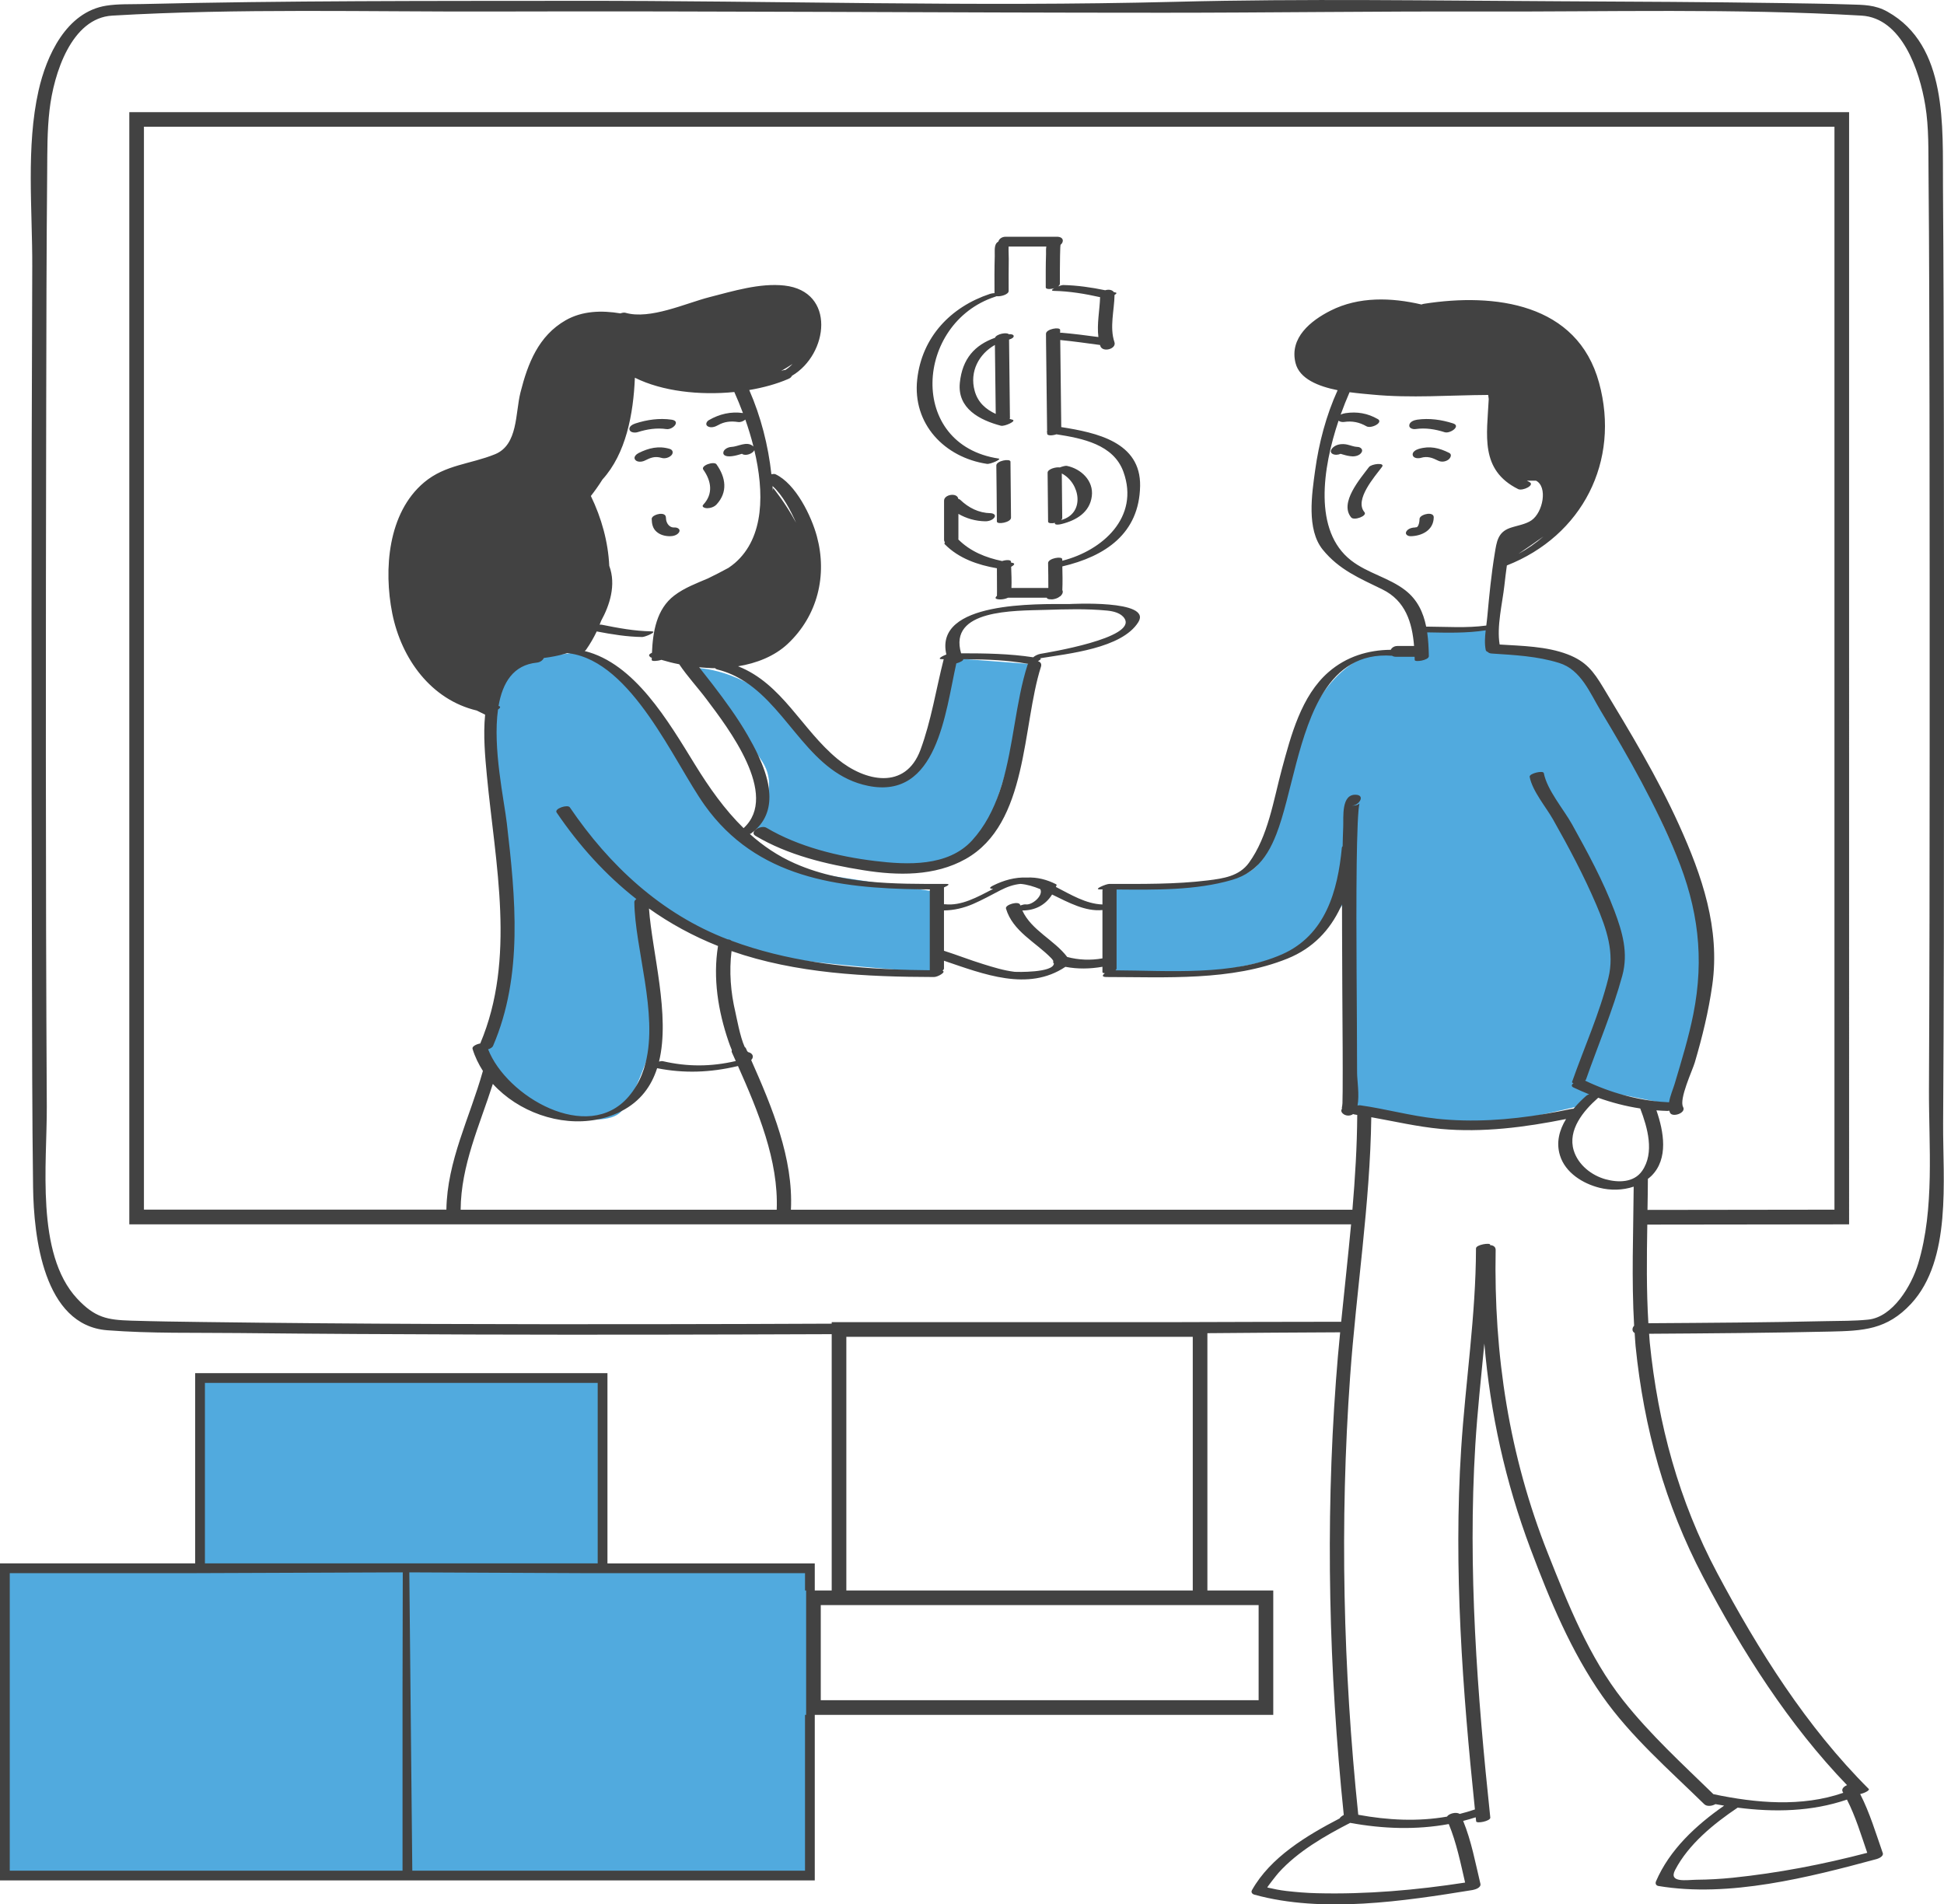
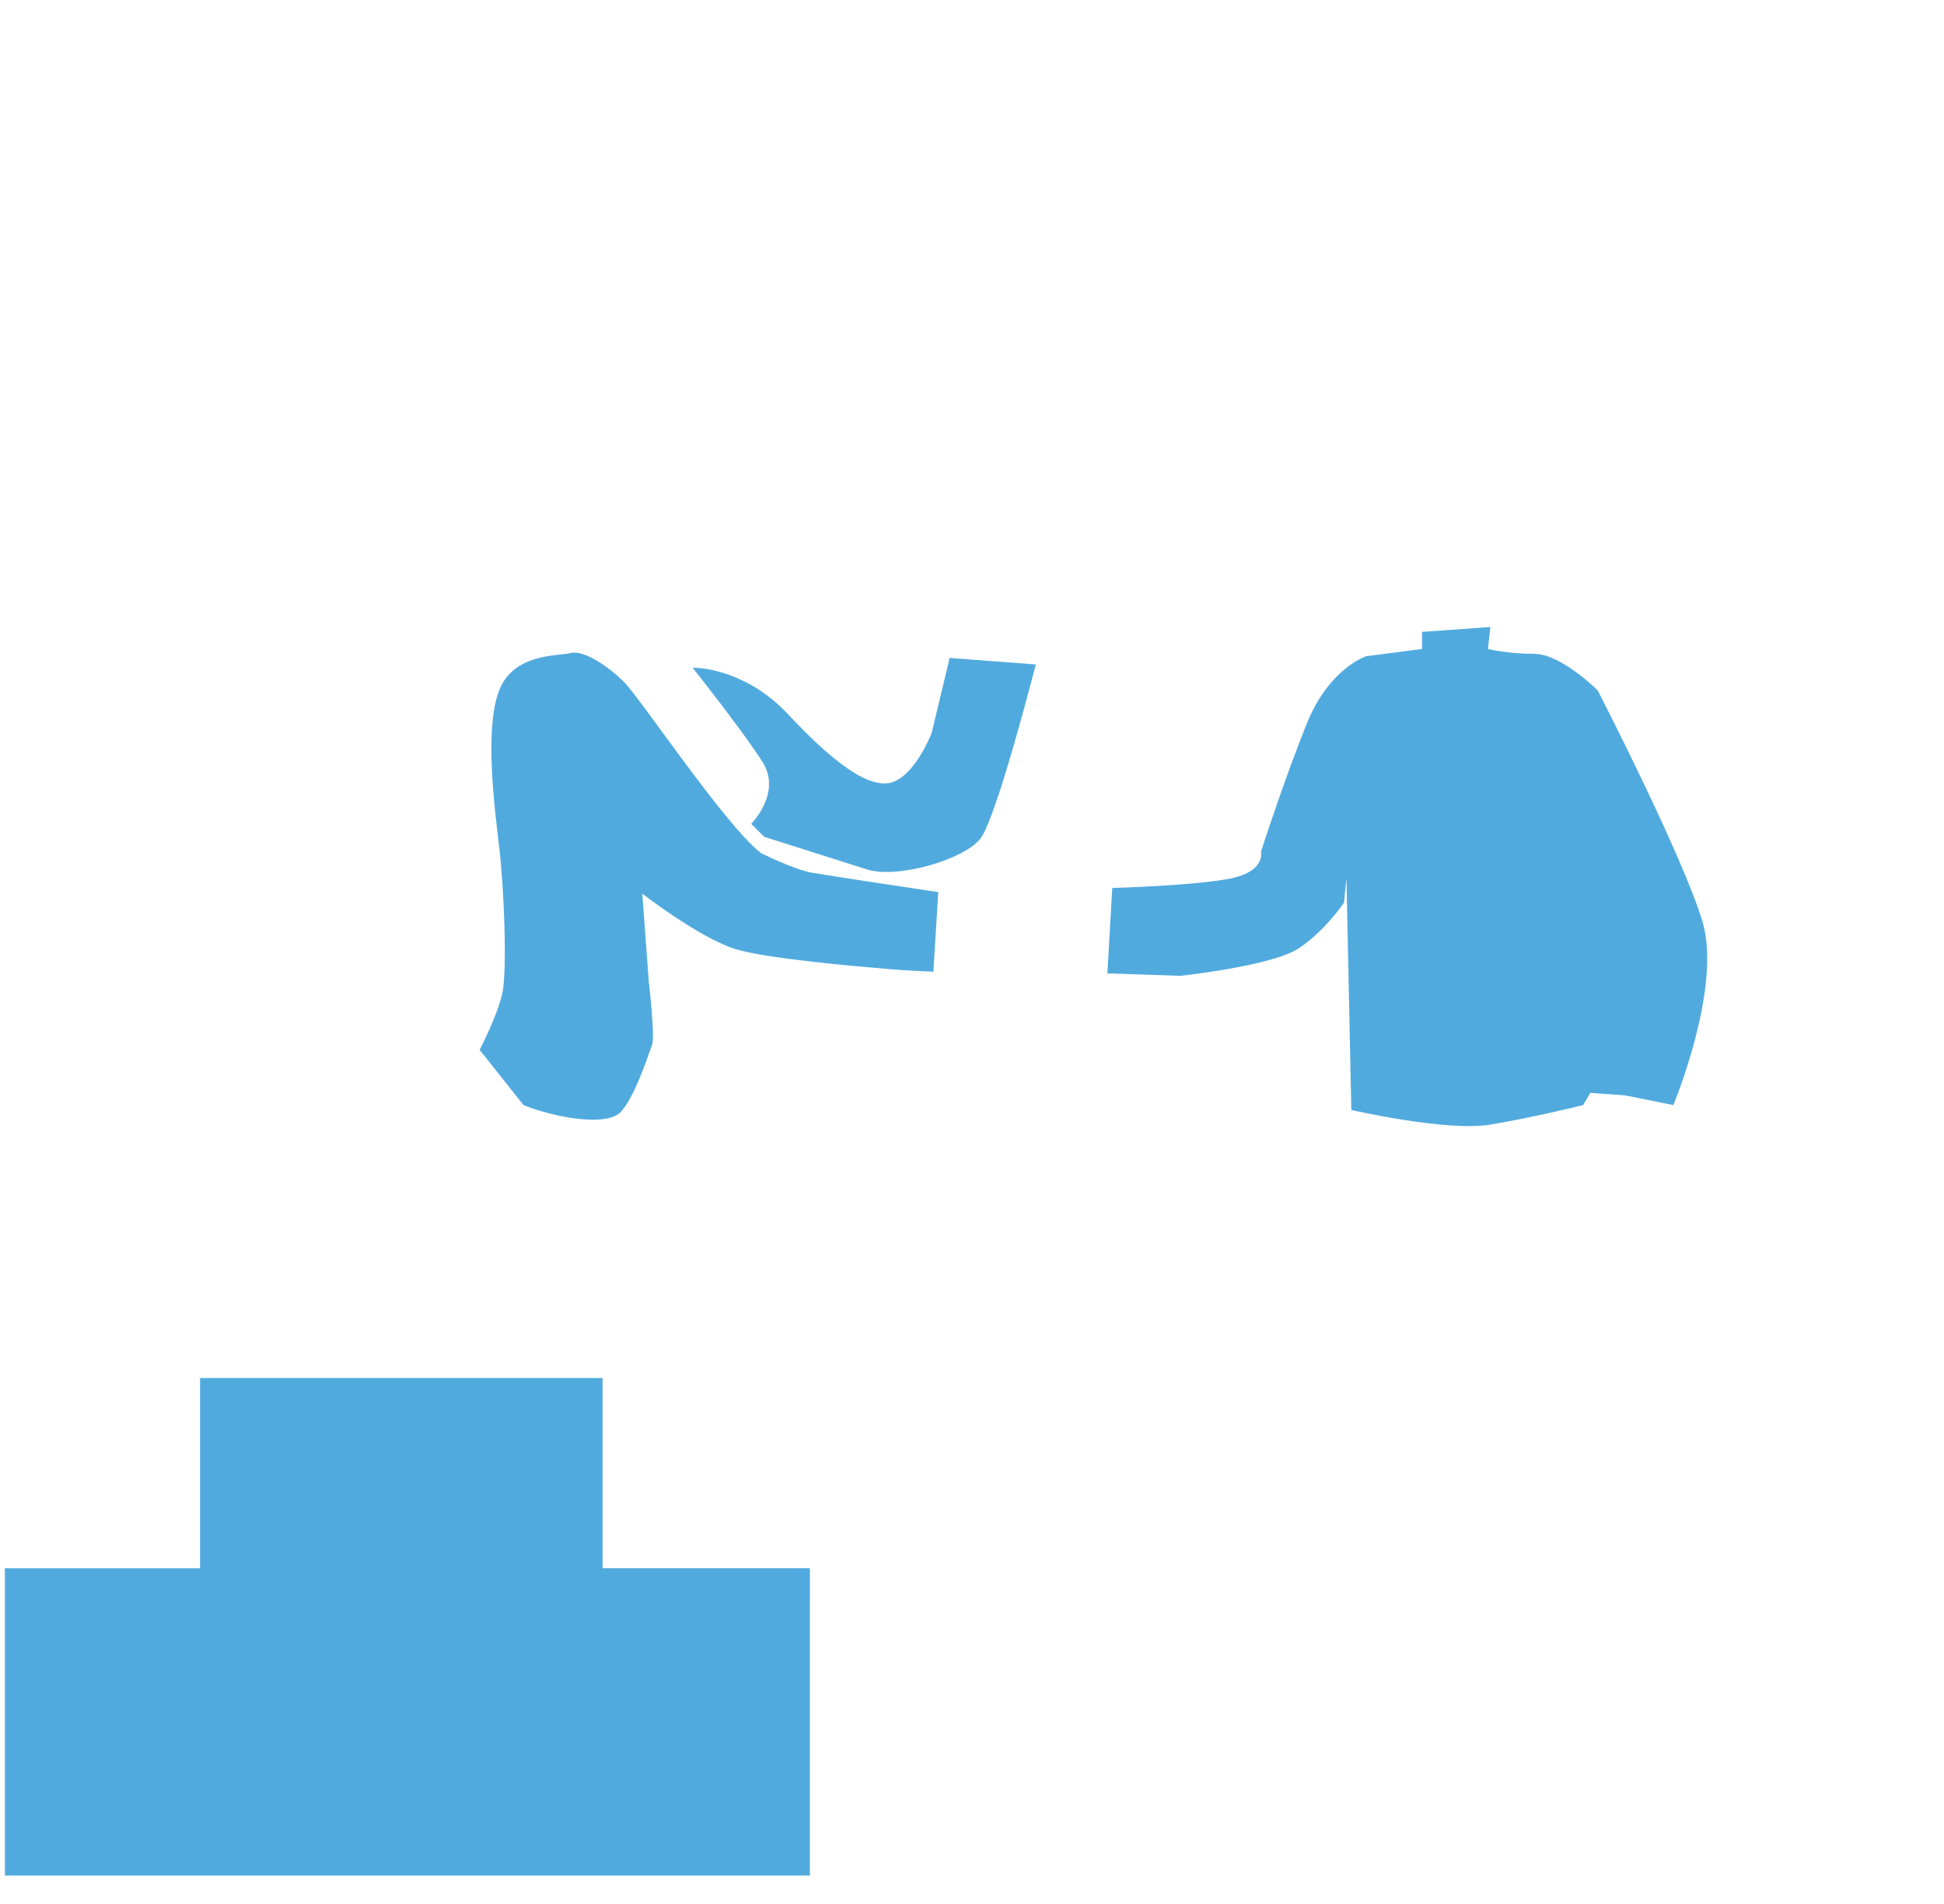
<svg xmlns="http://www.w3.org/2000/svg" id="Layer_2" viewBox="0 0 398.43 390.38">
  <defs>
    <style>.cls-1{fill:#424242;}.cls-2{fill:#51aade;}</style>
  </defs>
  <g id="Layer_1-2">
    <path id="color_2" class="cls-2" d="M165.99,329.03v-7.55h-42.49v-39H41v39H1v62.99h164.99v-55.44ZM190.57,182.61c-.57-.08-1.27-.19-2.06-.31-2.82-.42-6.82-1.03-10.69-1.61-.01,0-.02,0-.04-.01-2.26-.35-4.47-.69-6.37-.98-.02,0-.04,0-.06-.01-2.35-.37-4.21-.67-5.06-.82-3.66-.67-10.33-4-10.33-4-7.33-5.67-24.66-31.67-28-35-3.33-3.34-8.33-6.67-11-6-.08.02-.17.04-.27.06h0c-.31.06-.69.11-1.12.15-3.59.42-10.68.82-13.27,7.45-3,7.67-1,23.67,0,32,1,8.34,1.67,25.34.67,30-1,4.67-4.67,11.67-4.67,11.67l9,11.33c3.84,1.59,10.29,3.17,14.97,2.98,2.23-.08,4.07-.57,5.03-1.64.03-.03.06-.06.08-.1,1.09-1.24,2.12-3.15,3.03-5.17,0,0,.01,0,.01-.01.73-1.63,1.38-3.32,1.92-4.77.62-1.69,1.08-3.06,1.3-3.62.66-1.67-.67-13-.67-13l-1.33-18s11.66,9,19,11.33c3.14,1,9.85,1.94,16.52,2.69,6.24.69,12.43,1.22,15.61,1.48h.06c1.35.11,2.14.17,2.14.17l6.33.33,1-16.33s-.64-.1-1.72-.26ZM210.53,136.07l-12.1-.91-3.8-.29-3.67,15.33s-3,8-7.67,10c-4.66,2-12.33-3.67-21.66-13.67-3-3.22-6.11-5.36-8.95-6.8,0,0-.02,0-.03,0-3.95-1.99-7.37-2.6-9.22-2.77-.93-.1-1.47-.08-1.47-.08,0,0,9.01,11.34,13.45,17.99.32.47.62.92.88,1.34,1.17,1.86,1.46,3.72,1.28,5.41-.45,4.1-3.61,7.26-3.61,7.26l1.06,1.06.04.04,1.57,1.56s14.66,4.67,21,6.67c6.33,2,20-2,23.33-6.33.99-1.29,2.39-4.96,3.87-9.48.03-.09.06-.18.09-.27.12-.37.24-.75.37-1.13.02-.08.04-.15.07-.23,3.36-10.58,6.93-24.56,6.93-24.56l-1.76-.13ZM348.96,189.03c-4-13.5-21.5-47.5-21.5-47.5,0,0-7.5-7.5-13-7.5s-9.5-1-9.5-1l.5-4.5-14,1v3.5l-11.5,1.5s-1.24.41-3.01,1.64t-.01.01c-1.59,1.1-3.6,2.85-5.53,5.54-1.22,1.7-2.42,3.78-3.45,6.31-4.5,11-9.5,26.5-9.5,26.5,0,0,.42,1.69-1.21,3.28-.07.06-.13.12-.2.18-.18.17-.39.34-.63.49-.05.04-.1.08-.15.1-.88.57-2.11,1.08-3.81,1.45-7,1.5-24.5,2-24.5,2l-1,17.5,15,.5s18.5-2,24-5.5c4.1-2.61,7.37-6.62,8.77-8.48.12-.17.23-.31.32-.44.27-.37.41-.58.41-.58l.5-5,1,47.5s19.5,4.5,28.5,3c3.82-.64,7.83-1.45,11.17-2.18,2.59-.57,4.78-1.08,6.18-1.42,1.05-.25,1.65-.4,1.65-.4l1.5-2.5,7,.5h.01l5.7,1.14s.04.01.06.01l4.23.85s10-24,6-37.5Z" />
-     <path id="color_1" class="cls-1" d="M218.66,95.5c-.28-.06-.9.11-1.46.32-.8-.13-2.49.34-2.49,1.08.04,3.35.08,6.69.1,10.03.01.35.72.4,1.44.25-.22.29.26.5,1.32.24,3.01-.75,5.78-2.38,6.2-5.7.41-3.19-2.22-5.63-5.11-6.22ZM217.5,106.6c.13-.14.21-.28.21-.45-.02-3.03-.05-6.06-.09-9.09,3.77,1.96,4.84,8.18-.12,9.54ZM207.1,94.64c-.01-.7-2.91-.2-2.9.78.05,3.82.09,7.65.11,11.48.01.7,2.91.2,2.9-.78-.03-3.83-.07-7.65-.11-11.48ZM207.49,86.03c-.18-.04-.37-.1-.55-.15.03-.07.05-.15.05-.22-.06-5.35-.13-10.7-.18-16.05,1.36-.38,1.2-1.21-.07-1.1-.36-.45-2.53-.06-2.81.73-4.14,1.48-6.71,4.28-7.21,9.25-.52,5.25,4.07,7.63,8.42,8.78.74.19,3.33-.98,2.35-1.24ZM199.77,80.15c-1.12-4.01.91-7.62,4.14-9.44.05,4.71.11,9.43.17,14.14-2-.93-3.65-2.32-4.31-4.7ZM233.67,99.65c.16-9.04-8.94-10.95-16.16-12.09-.08-5.95-.15-11.91-.21-17.86,2.73.27,5.44.65,8.16,1.02.02.07.03.14.05.2.48,1.41,3.37.61,2.9-.78-1.03-3.04-.03-6.54.02-9.68.37-.21.54-.42.22-.5-.12-.02-.25-.05-.37-.08-.32-.49-1.1-.59-1.76-.38-2.83-.59-5.78-1.01-8.62-1.07-.2,0-.62.12-1.05.29.23-.16.38-.36.38-.58-.01-1.87,0-3.75.03-5.63.01-.6.02-1.21.05-1.81,0-.08.03-.3.05-.51.73-.58.7-1.66-.75-1.66h-10.5c-.81,0-1.37.49-1.49.99-.19.11-.35.24-.44.39-.43.67-.28,1.8-.3,2.56-.08,2.54-.06,5.08-.05,7.62-.31.01-.64.06-.92.15-8.08,2.68-13.96,8.87-14.92,17.51-1.02,9.17,5.62,16.03,14.29,17.34.67.11,3.14-.98,2.39-1.09-18.76-2.84-17.12-27.74-.77-33.15.14-.04.26-.09.36-.13.8.12,2.47-.34,2.47-1.08-.01-2.19-.01-4.38.02-6.57.01-.5-.07-1.72-.03-2.53h7.73c-.1.52-.05,1.14-.06,1.57-.08,2.27-.06,4.54-.06,6.81,0,.39.93.41,1.74.16-.49.28-.71.54-.05.55,3.13.06,6.39.6,9.45,1.29-.08,2.66-.69,5.5-.35,8.17-2.51-.34-5.02-.66-7.55-.88-.07,0-.18,0-.29.02v-.59c-.01-.7-2.91-.2-2.9.78,0,.5.01,1,.01,1.5.06,6.15.14,12.31.22,18.47-.06.09-.07.18,0,.25,0,.09.01.18.01.27,0,.43,1.06.41,1.9.12,5.36.83,11.71,2.09,13.73,7.69,3.37,9.32-4.31,16.15-12.53,18.23,0-.11-.01-.21-.01-.31,0-.69-2.9-.2-2.9.78.02,1.7.07,3.4.05,5.11h-7.56c.06-1.44-.01-2.91-.06-4.34.61-.33.95-.72.15-.83-.06,0-.12-.02-.17-.03,0-.06-.01-.13-.01-.19,0-.41-1-.4-1.82-.13-3.34-.69-6.53-1.97-8.98-4.43.01-.05.02-.1.02-.15v-5.09c1.65.95,3.48,1.48,5.47,1.52.65.02,1.53-.22,1.91-.79.39-.58-.32-.86-.79-.87-2.41-.05-4.49-1.09-6.21-2.74-.1-.09-.24-.16-.4-.19-.2-1.36-2.92-.93-2.92.36v8c0,.23.07.4.17.55-.11.14-.13.28-.01.4,2.85,2.89,6.74,4.23,10.67,4.91.01,1.55.02,3.09.02,4.64,0,.33,0,.66-.01.99v.02c-.09.08-.18.16-.24.27-.19.34.28.44.7.46.11,0,.23.02.33,0,.36,0,.99-.1,1.47-.34h7.97c-.02.39,1.08.34,1.24.32.46-.07,1.01-.23,1.39-.56.05-.02.09-.05.14-.08h.01s.03-.04.05-.05c.07-.06.12-.12.16-.18.27-.32.36-.71.18-1.01.07-1.61.04-3.24,0-4.86,8.81-2.06,15.77-6.74,15.94-16.47ZM233.67,99.65c.16-9.04-8.94-10.95-16.16-12.09-.08-5.95-.15-11.91-.21-17.86,2.73.27,5.44.65,8.16,1.02.02.07.03.14.05.2.48,1.41,3.37.61,2.9-.78-1.03-3.04-.03-6.54.02-9.68.37-.21.54-.42.22-.5-.12-.02-.25-.05-.37-.08-.32-.49-1.1-.59-1.76-.38-2.83-.59-5.78-1.01-8.62-1.07-.2,0-.62.12-1.05.29.23-.16.38-.36.38-.58-.01-1.87,0-3.75.03-5.63.01-.6.02-1.21.05-1.81,0-.08.03-.3.05-.51.73-.58.7-1.66-.75-1.66h-10.5c-.81,0-1.37.49-1.49.99-.19.11-.35.24-.44.39-.43.67-.28,1.8-.3,2.56-.08,2.54-.06,5.08-.05,7.62-.31.01-.64.06-.92.15-8.08,2.68-13.96,8.87-14.92,17.51-1.02,9.17,5.62,16.03,14.29,17.34.67.11,3.14-.98,2.39-1.09-18.76-2.84-17.12-27.74-.77-33.15.14-.04.26-.09.36-.13.8.12,2.47-.34,2.47-1.08-.01-2.19-.01-4.38.02-6.57.01-.5-.07-1.72-.03-2.53h7.73c-.1.52-.05,1.14-.06,1.57-.08,2.27-.06,4.54-.06,6.81,0,.39.93.41,1.74.16-.49.28-.71.54-.05.55,3.13.06,6.39.6,9.45,1.29-.08,2.66-.69,5.5-.35,8.17-2.51-.34-5.02-.66-7.55-.88-.07,0-.18,0-.29.02v-.59c-.01-.7-2.91-.2-2.9.78,0,.5.01,1,.01,1.5.06,6.15.14,12.31.22,18.47-.06.09-.07.18,0,.25,0,.09.01.18.01.27,0,.43,1.06.41,1.9.12,5.36.83,11.71,2.09,13.73,7.69,3.37,9.32-4.31,16.15-12.53,18.23,0-.11-.01-.21-.01-.31,0-.69-2.9-.2-2.9.78.02,1.7.07,3.4.05,5.11h-7.56c.06-1.44-.01-2.91-.06-4.34.61-.33.95-.72.15-.83-.06,0-.12-.02-.17-.03,0-.06-.01-.13-.01-.19,0-.41-1-.4-1.82-.13-3.34-.69-6.53-1.97-8.98-4.43.01-.05.02-.1.02-.15v-5.09c1.65.95,3.48,1.48,5.47,1.52.65.02,1.53-.22,1.91-.79.39-.58-.32-.86-.79-.87-2.41-.05-4.49-1.09-6.21-2.74-.1-.09-.24-.16-.4-.19-.2-1.36-2.92-.93-2.92.36v8c0,.23.07.4.17.55-.11.14-.13.28-.01.4,2.85,2.89,6.74,4.23,10.67,4.91.01,1.55.02,3.09.02,4.64,0,.33,0,.66-.01.99v.02c-.09.08-.18.16-.24.27-.19.34.28.44.7.46.11,0,.23.02.33,0,.36,0,.99-.1,1.47-.34h7.97c-.02.39,1.08.34,1.24.32.46-.07,1.01-.23,1.39-.56.05-.02.09-.05.14-.08h.01s.03-.04.05-.05c.07-.06.12-.12.16-.18.27-.32.36-.71.18-1.01.07-1.61.04-3.24,0-4.86,8.81-2.06,15.77-6.74,15.94-16.47ZM217.57,107.42c3.01-.75,5.78-2.38,6.2-5.7.41-3.19-2.22-5.63-5.11-6.22-.28-.06-.9.11-1.46.32-.8-.13-2.49.34-2.49,1.08.04,3.35.08,6.69.1,10.03.01.35.72.4,1.44.25-.22.29.26.5,1.32.24ZM217.62,97.06c3.77,1.96,4.84,8.18-.12,9.54.13-.14.21-.28.21-.45-.02-3.03-.05-6.06-.09-9.09ZM206.74,68.51c-.36-.45-2.53-.06-2.81.73-4.14,1.48-6.71,4.28-7.21,9.25-.52,5.25,4.07,7.63,8.42,8.78.74.19,3.33-.98,2.35-1.24-.18-.04-.37-.1-.55-.15.03-.07.05-.15.05-.22-.06-5.35-.13-10.7-.18-16.05,1.36-.38,1.2-1.21-.07-1.1ZM199.77,80.15c-1.12-4.01.91-7.62,4.14-9.44.05,4.71.11,9.43.17,14.14-2-.93-3.65-2.32-4.31-4.7ZM204.2,95.42c.05,3.82.09,7.65.11,11.48.01.7,2.91.2,2.9-.78-.03-3.83-.07-7.65-.11-11.48,0-.7-2.91-.2-2.9.78ZM297.8,86.79c-2.37-.76-4.87-1.11-7.34-.76-.61.09-1.51.39-1.62,1.1-.11.69.8.9,1.3.82,2.03-.29,4.01.03,5.95.65,1.11.35,3.42-1.27,1.71-1.81ZM297.02,92.84c-2.06-1.03-3.99-1.5-6.27-.81-.51.15-1.38.61-1.2,1.3.18.66,1.18.68,1.69.52,1.32-.39,2.34-.01,3.53.59.66.32,1.47.22,2.07-.21.41-.29.84-1.06.18-1.39ZM292.57,105.34c-.48.05-1.61.39-1.63,1.05-.01.55-.12,1.23-.42,1.56-.02.03-.04.05-.05.06-.02.01-.03.02-.06.04t-.03.02s-.02,0-.03,0c-.02,0-.05,0-.08.02-.15,0-.37.03-.13.03-.67.01-1.52.19-1.9.82-.35.58.29.98.82.97,2.35-.03,4.74-1.22,4.79-3.85.02-.68-.74-.79-1.28-.73ZM280.57,95.75c-1.73,2.32-6.15,7.34-3.63,10.33.59.69,3.36-.32,2.71-1.09-2.14-2.53,2.14-7.32,3.59-9.27.73-.97-2.16-.65-2.67.03ZM279.08,92.7c.33-.6-.28-1.06-.85-1.08-.74-.03-1.42-.33-2.14-.49-.95-.2-2.04-.11-2.81.53-.42.35-.83.98-.2,1.37.45.27,1.15.24,1.68,0,.19.05.39.11.58.17.6.18,1.22.32,1.85.35.68.02,1.54-.21,1.89-.86ZM146.86,95.19c-.5-.71-3.31.23-2.7,1.09,1.65,2.33,2.06,4.95,0,7.16-.48.52.41.74.76.74.68-.01,1.44-.25,1.92-.76,2.36-2.55,1.91-5.55,0-8.23ZM138.36,108.13c-.48,0-.73,0-1.13-.31-.53-.42-.74-1.09-.75-1.75-.02-.67-.72-.79-1.28-.73-.46.05-1.65.4-1.63,1.05.02.98.21,1.94.99,2.61.74.66,1.74.91,2.71.92.67.01,1.53-.2,1.91-.82.35-.59-.3-.97-.82-.97ZM136.59,87.96c1.31.18,3.01-1.65,1.05-1.93-2.49-.36-5.02,0-7.4.77-.51.16-1.4.6-1.22,1.28.18.65,1.19.66,1.69.5,1.93-.61,3.87-.91,5.88-.62ZM135.57,93.86c.68.21,1.56-.02,2.05-.55.44-.48.28-1.1-.35-1.29-2.27-.68-4.3-.19-6.37.84-.46.23-1.16.83-.71,1.4.43.54,1.41.43,1.95.16,1.19-.6,2.1-.96,3.43-.56ZM165.22,329.03v19.5h0v-19.5h0ZM398.25,230.4c.16-24.82.18-49.64.18-74.45,0-22.88.01-45.76-.03-68.64-.03-16.36-.06-32.72-.18-49.07-.09-12.3,1-28.9-11.35-35.83-2.59-1.46-4.95-1.41-7.82-1.5-4.64-.15-9.28-.21-13.92-.28-15.03-.22-30.06-.3-45.09-.37-26.36-.12-52.78-.57-79.13.11-41.75,1.07-81.94-.25-123.43-.2-29.43.03-58.89-.05-88.32.66-2.42.06-4.97-.05-7.37.33-8.23,1.3-12.29,10.31-13.89,17.42-2.59,11.5-1.24,24.41-1.29,36.07-.2,47.98-.18,95.95-.06,143.93.03,14.94.03,29.89.23,44.83.14,10.03,2.11,28.28,15.21,29.28,8.97.69,18.07.47,27.05.57,16.03.17,32.07.25,48.11.3,24.44.08,48.87.02,73.31-.07v52.54h-3.47v-5.55h-42.49v-39H40v39H0v64.99h166.99v-33.94h93.97v-25.5h-13.5v-52.74c8.94-.06,18.33-.16,27.21-.18-.33,3.3-.62,6.59-.86,9.89-2.19,29.69-1.44,59.45,1.6,89.05-.39.21-.73.47-.85.71-6.79,3.53-14.18,7.97-17.96,14.69-.26.45.05.82.5.94,13.97,3.86,30.65,1.33,44.69-.95.56-.1,1.82-.48,1.62-1.3-1.04-4.34-1.84-8.74-3.53-12.87.86-.22,1.72-.47,2.57-.74.03.27.06.55.09.83.06.51,2.98-.04,2.9-.78-2.68-25.33-4.63-50.89-3.07-76.36.43-6.96,1.19-13.88,1.85-20.81,1.23,14.32,4.27,28.26,9.47,42.11,3.91,10.4,8.3,21.02,14.71,30.15,5.83,8.32,13.68,15.11,20.9,22.18.54.52,1.61.38,2.28-.02.6.11,1.19.21,1.79.31-5.75,4-11.19,9.03-13.97,15.52-.18.44-.01.86.5.95,14.46,2.43,30.83-1.77,44.76-5.53.43-.12,1.44-.59,1.22-1.22-1.43-4.09-2.66-8.24-4.63-12.1.91-.19,2.02-.77,1.75-1.05-12.75-12.71-22.62-28.41-31.04-44.23-7.89-14.83-12.15-30.57-13.84-47.31-.05-.59-.08-1.17-.13-1.76,12.37-.08,24.75-.17,37.11-.45,6.76-.15,11.62-.35,16.58-5.7,8.38-9.05,6.5-25.41,6.57-36.86ZM165.22,326.03v25.5h-.23v31.94h-80.49l-.61-61.15,35.33.16h45.77v3.55h.23ZM2,322.48h38l42.55-.16-.05,24.16v36.99H2v-60.99h0ZM82.5,322.48v22M42,320.48v-37h80.5v37H42ZM122.5,322.48l-38.61.18M257.96,329.03v19.5h-89.74v-19.5h89.74ZM173.46,326.03v-52h71v52h-71ZM300.28,385.91c-10.04,1.55-20.25,2.44-30.4,2.18-2.09-.05-4.18-.22-6.26-.46-1.31-.15-2.59-.41-3.88-.71-.1-.02,1.94-2.62,2.32-3.04,3.92-4.35,9.45-7.53,14.66-10.21,6.74,1.23,13.54,1.47,20.21.24,1.59,3.86,2.41,7.94,3.35,12ZM382.7,379.81c-9.05,2.37-18.27,4.15-27.58,5.11-2.47.25-4.95.39-7.44.41-1.92.02-5.78.72-4.36-2,2.74-5.27,7.92-9.49,12.82-12.78,7.53.97,15.19.82,22.4-1.65,1.77,3.47,2.89,7.22,4.16,10.91ZM349.06,323.26c7.98,15.2,17.53,30.26,29.5,42.68-.68.27-1.22.81-.88,1.39.04.06.07.12.1.18-8.53,2.96-17.89,2.11-26.61.28-6.37-6.2-12.96-12.23-18.49-19.22-7.02-8.89-11.29-19.7-15.43-30.13-7.97-20.07-11.11-40.75-10.71-62.21.01-.66-.52-.97-1.13-.99v-.1c0-.42-2.9-.02-2.9.78-.03,13.76-2.16,27.37-3.04,41.08-1.58,24.63.28,49.4,2.82,73.92-1.04.35-2.08.66-3.13.92-.68-.48-2.2-.09-2.6.55-5.99,1.05-12.16.73-18.18-.38-3.1-29.86-3.81-59.83-1.67-89.79,1.26-17.71,4.1-35.43,4.34-53.2,4.76.85,9.45,1.95,14.29,2.4,8.58.78,17.21-.34,25.63-2.03-1.37,2.24-2.07,4.78-1.25,7.45,1.09,3.56,4.68,5.78,8.1,6.64,2.25.57,4.77.53,7.01-.23-.07,9.52-.46,18.99.09,28.5-.45.47-.48,1.18.11,1.5.06.9.11,1.8.19,2.7,1.7,16.79,6.02,32.41,13.84,47.31ZM153.96,217.31c.73-.78.17-1.47-.63-1.64-.06-.06-.13-.13-.2-.21-.07-.17-.15-.35-.23-.52-.06-.14-.16-.25-.28-.34-.95-2.07-1.67-6.15-1.89-7.07-.98-4.12-1.31-8.37-.8-12.57,13.22,4.61,27.62,5.29,41.49,5.32.79,0,2.6-1.05,1.74-1.31.19-.14.31-.29.31-.46v-1.57c8.12,2.75,17.22,6.38,24.89,1.25,2.51.48,5.05.43,7.59-.01v1.1c0,.14.21.21.51.22-.53.37-.72.78.34.78,12.11,0,25.57.86,37.05-3.77,5.33-2.15,8.73-5.91,10.88-10.46.11-.23.22-.46.32-.69v.25c0,1.71.01,3.42.01,5.13.01,8.07.08,16.13.12,24.2.01,2.89.02,5.78,0,8.67-.01.84-.02,1.68-.04,2.52-.02.74-.26,1.2-.05,1.07-.23.3-.27.65.05.99.01,0,.01.01.02.02.53.56,1.53.63,2.17.16.12.05.26.09.44.11.13.02.27.05.4.07-.04,6.48-.44,12.96-.99,19.43h-115.08c.52-10.56-3.89-21.08-8.14-30.67ZM294.29,229.3c-5.22-.56-10.28-1.99-15.47-2.72-.19-.03-.39-.01-.59.04.42-2.12-.09-5.29-.09-6.72,0-6.86-.07-13.71-.1-20.56-.04-7.45-.07-14.89.02-22.34.04-2.75.09-5.51.21-8.26.04-.93.1-1.86.18-2.79.19-2.19.62-.72-1.37-.81,1.44,0,2.79-2.09.87-2.22-3.12-.2-2.56,4.61-2.65,6.57-.06,1.32-.09,2.65-.12,3.98-.09.09-.15.18-.16.28-.84,8.92-3.38,17.95-12.24,21.87-10.16,4.49-23.27,3.33-34.16,3.29.14-.12.23-.26.23-.4v-16.17c7.86.06,16.19.22,23.67-1.97,1.45-.42,2.68-1.02,3.75-1.79.05-.02.1-.06.15-.1.22-.15.43-.32.63-.49.07-.06.13-.12.2-.18,1.95-1.72,3.27-4.05,4.35-6.82,3.06-7.84,4.51-21.04,9.81-29.27,1.49-2.32,3.29-4.25,5.53-5.54t.01-.01c2.28-1.33,5.02-1.99,8.35-1.75.21.14.49.22.88.22h3.75c.01.22.01.44.02.65.01.51,2.91.06,2.9-.78-.03-1.63-.11-3.28-.34-4.88,4,.07,8.04.2,11.99-.42-.16,1.39-.25,2.81.01,4.04.05.21.22.34.45.41.11.16.36.28.8.31,4.66.31,9.31.53,13.79,1.93,4.5,1.4,6.3,6.13,8.55,9.86,5.75,9.54,11.25,19.26,15.49,29.59,4.45,10.8,5.75,21.02,3.47,32.52-.97,4.85-2.43,9.6-3.84,14.34-.29.97-.92,2.41-1.14,3.75-1.12-.05-2.24-.14-3.35-.28-.02,0-.04,0-.06-.01-1.92-.24-3.82-.63-5.7-1.14h-.01c-2.78-.75-5.49-1.76-8.09-3.01.09-.08.16-.16.19-.24,2.48-7.07,5.47-14.06,7.44-21.29,1.26-4.66.04-8.87-1.62-13.29-2.32-6.16-5.52-12.01-8.7-17.75-1.7-3.05-5.1-6.99-5.77-10.47-.12-.61-3.03.07-2.9.77.56,2.92,3.36,6.2,4.79,8.73,3.23,5.71,6.32,11.51,8.89,17.54,2.07,4.86,3.75,9.73,2.45,14.98-1.8,7.25-4.97,14.26-7.44,21.29-.05.12.08.2.29.24-.38.3-.51.65-.01.89,1.06.51,2.14.97,3.23,1.41-.24.07-.45.16-.58.28-.8.7-1.59,1.48-2.32,2.32-.11.12-.22.24-.32.36-.14,0-.27,0-.43.03-1.81.38-3.62.72-5.43,1.03-7.39,1.24-14.83,1.77-22.34.96ZM282.35,85.89c-2.05-1.18-4.24-1.55-6.57-1.2-.3.04-.68.14-1.01.31.6-1.66,1.22-3.21,1.83-4.6,1.8.24,3.47.38,4.67.49,7.88.76,15.84.11,23.74.07.03.21.07.5.11.84-.35,7.36-1.87,14.52,6.03,18.46.9.45,3.55-.83,2.29-1.46-.18-.08-.34-.18-.51-.27h1.87c2.44,1.21,1.47,6.49-.93,8.14-1.19.83-3.04,1.08-4.42,1.57-2.49.89-2.71,2.86-3.1,5.23-.7,4.24-1.12,8.54-1.51,12.82-.05.61-.14,1.26-.22,1.94-4.02.55-8.18.24-12.22.22-.02,0-.06,0-.1,0-.58-2.88-1.78-5.52-4.31-7.47-3.34-2.58-7.69-3.46-11.08-6.1-7.77-6.06-5.84-18.9-2.57-28.64.28.24.8.3,1.1.26,1.7-.25,3.14.04,4.63.89.94.54,3.57-.77,2.28-1.51ZM316.34,109.97c-1.55,1.35-3.27,2.55-5.15,3.57,1.55-1.05,3.39-2.31,5.15-3.57ZM327.46,225.12s.06-.06.09-.09c2.8,1,5.69,1.75,8.63,2.2v.02c1.47,3.86,2.98,9.03.38,12.77-1.69,2.43-4.88,2.43-7.46,1.73-2.92-.8-5.65-2.96-6.56-5.92-1.28-4.21,2-8.13,4.92-10.71ZM337.74,241.66c.25-.2.51-.4.74-.63,3.52-3.51,2.51-9.09,1.01-13.42.75.06,1.5.1,2.25.12.12,0,.26-.02.39-.05.05.15.09.31.16.45.54.98,3.34.01,2.67-1.2-.88-1.62,1.93-7.54,2.39-9.12,1.54-5.22,2.83-10.5,3.59-15.89,1.63-11.58-2.09-22.39-6.81-32.81-4.43-9.79-10.01-19-15.55-28.19-2.02-3.35-3.54-5.35-7.3-6.79-4.33-1.65-9.32-1.72-13.92-2.01-.64-3.68.57-8.49.97-12.1.15-1.37.32-2.74.51-4.11,15.45-6.07,23.28-21.35,18.9-37.43-4.45-16.36-21.42-18.47-35.86-16.21-.18.02-.36.08-.54.15-6.14-1.44-12.83-1.67-18.62,1.25-4.09,2.06-8.48,5.59-7.2,10.73.81,3.28,4.7,4.8,8.63,5.59-2.35,5.16-3.84,10.83-4.61,16.44-.66,4.81-1.8,12.09,1.56,16.24,3.37,4.15,7.57,5.87,12.22,8.15,4.76,2.33,6.11,6.81,6.5,11.6h-3.41c-.68,0-1.16.36-1.37.78-4.64.04-9.1,1.39-12.75,4.57-5.6,4.86-7.71,13.04-9.57,19.9-1.72,6.37-2.79,13.74-6.75,19.2-1.99,2.75-5.25,3.21-8.4,3.6-6.69.83-13.54.72-20.27.73-.57,0-3.29,1.12-1.9,1.12h.6c-.03.06-.05.12-.05.18v2.91c-3.4-.12-6.47-2.02-9.55-3.6.04-.11.09-.2.13-.3.05-.1.02-.18-.07-.24-1.91-.98-3.93-1.48-5.99-1.38-2.4-.11-4.8.56-6.99,1.67-.91.47-.56.65.07.66-3.22,1.66-6.5,3.53-9.9,3.14-.05-.01-.11,0-.18.01v-3.46c.75-.32,1.37-.71.54-.71-5.39,0-10.84.04-16.19-.51-.01,0-.02,0-.04-.01-2.14-.21-4.27-.53-6.37-.98-.02,0-.04,0-.06-.01-2.88-.62-5.71-1.49-8.47-2.71-3.48-1.54-6.51-3.6-9.2-6.02.13-.05.25-.1.33-.17.37-.27.7-.56,1.01-.86,2.41-2.32,2.96-5.27,2.55-8.32-.3-2.27-1.15-4.59-2.16-6.75-.68-1.47-1.44-2.86-2.17-4.12-2.11-3.66-4.62-7.09-7.19-10.44-.87-1.12-1.74-2.24-2.62-3.35-.04-.06-.09-.11-.13-.17.86.08,1.72.15,2.58.18.23.01.46,0,.69,0,.05.11.2.21.49.29,2.08.52,3.92,1.38,5.59,2.47.01,0,.02,0,.03,0,9.24,6,13.44,18.98,25.24,21.37,14.16,2.88,15.81-14.94,18.08-25.1.77-.21,1.51-.6,1.41-.85.34,0,.68,0,1.02,0,4.05.03,8.11.2,12.1.91.07,0,.13.02.2.03-.07.08-.12.17-.15.27-2.4,7.5-2.85,16.46-5.22,24.39-.03.08-.05.15-.07.23-.12.38-.24.76-.37,1.13-.03.09-.06.18-.09.27-1.25,3.65-2.98,7.03-5.59,9.9-4.94,5.42-13.31,5.03-19.93,4.22-7.52-.91-15.66-2.91-22.23-6.81-.53-.32-1.43-.12-2.02.27-.62.39-.92.97-.22,1.39,6.68,3.97,14.55,5.84,22.15,7.05,6.98,1.12,14.59,1.26,20.93-2.31,12.86-7.24,11.53-27.19,15.43-39.41.2-.63-.14-1-.63-1.14.5-.26.8-.52.43-.59,5.69-.94,16.8-2,20.16-7.42,2.88-4.64-14.07-3.7-14.13-3.7-6.56.01-27.77-.61-25.22,10.34-.92.36-1.95.96-.93.96h.39c-1.58,6.19-2.55,12.6-4.77,18.6-3.09,8.3-11.36,6.51-17,1.86-7.35-6.06-11.33-15.44-20.38-19,3.76-.61,7.46-2.05,10.17-4.59,6.14-5.77,8.15-14.04,5.98-22.06-1.11-4.11-4.31-10.76-8.49-12.72-.18-.08-.49-.07-.83,0-.64-5.88-2.17-11.86-4.54-17.26,2.91-.49,5.65-1.25,7.98-2.26.44-.18.67-.41.76-.65,7.52-4.42,9.05-17.34-1.55-18.51-5.03-.55-10.52,1.15-15.34,2.38-4.88,1.25-12.15,4.66-17.21,3.21-.27-.08-.66-.02-1.04.12-3.81-.64-7.82-.54-11.24,1.42-5.55,3.19-7.74,8.82-9.24,14.76-1.09,4.28-.47,10.77-5.24,12.7-5.05,2.05-10.17,2.12-14.5,5.75-7.48,6.27-8.31,17.93-6.55,26.83,1.87,9.37,7.98,17.73,17.32,19.95.99.5,1.64.81,1.72.85-.42,4.16,0,8.7.36,12.5,1.72,18.08,6,37.51-1.36,54.9-.83.15-1.73.62-1.58,1.1.49,1.62,1.23,3.13,2.13,4.54,0,.04-.03.07-.04.11-2.68,9.52-7.29,18.31-7.45,28.31H29.5V25.98h346.48v221.99l-38.32.05c.04-2.12.07-4.24.08-6.37ZM206.18,186.25c1.38,4.67,6.08,6.87,9.28,10.17.2.21.34.4.43.58-.08.18-.06.36.11.51-.13,1.93-7.66,1.74-8.07,1.7-2.18-.26-4.31-.92-6.4-1.57-2.71-.83-5.36-1.88-8.06-2.74v-8.27c2.05-.02,4.06-.5,5.98-1.33,1.91-.83,3.73-1.84,5.58-2.8,1.36-.7,2.72-1.18,4.13-1.31,1.34.11,2.69.52,4.05,1.08.68,1.31-1.67,3.33-2.98,3.12-.23-.03-.66.06-1.11.22-.01-.05-.03-.09-.04-.13-.25-.85-3.14-.04-2.9.77ZM209.53,186.64c2.61,0,4.74-1.1,6.1-3.27,3.38,1.64,6.82,3.53,10.32,3.18v9.91c-2.43.43-4.84.34-7.22-.29-2.7-3.54-7.33-5.44-9.2-9.53ZM150,215.72c.27.59.53,1.18.8,1.78-5.04,1.18-9.91,1.2-14.95.03-.18-.04-.46-.01-.78.08,2.34-9.52-1.41-22.36-2.06-31.37,4.32,3.07,9.04,5.65,14.15,7.68-1.07,6.58.02,13.35,2.17,19.61.15.42.37,1.06.66,1.73-.05.15-.06.3.01.46ZM149.92,192.84c-.19-.17-.47-.27-.78-.28-13.6-5.21-24.27-15.15-32.35-27.06-.44-.66-3.25.26-2.71,1.05,4.64,6.84,10.07,12.83,16.35,17.75-.25.17-.42.38-.42.62.11,9.5,4.87,22.76,2.32,32.9-.42,1.69-1.04,3.29-1.92,4.77,0,.01-.01.01-.01.01-.46.78-.99,1.52-1.59,2.22-8.37,9.72-25.03-.07-28.77-9.73.47-.13.88-.38,1.02-.71,6.19-14.39,4.58-30.45,2.82-45.59-.56-4.81-2.92-15.44-1.81-23.35.45-.3.64-.61.11-.73.82-4.77,3.02-8.4,7.85-8.88.7-.07,1.24-.51,1.43-.95,1.62-.2,2.99-.49,4.1-.8.26-.06.49-.13.72-.2.13.01.27.03.4.05h0c12.9,1.73,21.46,22.32,27.75,31.14,10.63,14.91,27.34,17.01,44.07,17.23.7.01,1.41.02,2.11.02-.03.05-.05.11-.05.18v16.39c-2.58-.02-5.17-.08-7.75-.19h-.06c-5.24-.23-10.46-.67-15.61-1.48-5.86-.92-11.63-2.3-17.23-4.38ZM133.51,129.42c-3.47-.05-6.85-.69-10.24-1.37-.09-.02-.23,0-.38.01.1-.26.21-.52.31-.79,1.74-3.17,3.13-7.35,1.67-11.28-.23-4.89-1.58-9.8-3.77-14.32.66-.84,1.53-2.02,2.37-3.37,4.82-5.3,6.35-13.42,6.65-20.87,5.6,2.79,13.29,3.64,20.38,2.93.59,1.32,1.19,2.76,1.77,4.31-2.49-.35-4.81.2-6.98,1.45-.47.26-.81.95-.22,1.28.64.37,1.48.11,2.07-.23,1.32-.76,2.64-.88,4.13-.66.5.08,1.09-.16,1.49-.5.62,1.77,1.19,3.63,1.67,5.54-.03-.03-.06-.07-.09-.1-1.32-1.09-3.06.12-4.48.17-.6.03-1.51.44-1.61,1.11-.12.72.81.84,1.3.82.65-.02,1.29-.17,1.91-.35.2-.06.4-.12.61-.18h0c.66.55,2.24-.01,2.53-.75,2.03,8.54,2.12,17.87-3.99,23.15-.42.36-.86.68-1.31.99-1.39.76-2.84,1.5-4.2,2.16-2.39,1.02-4.84,1.93-6.91,3.51-3.63,2.77-4.39,7.42-4.57,11.74-.4.17-.69.39-.55.63.07.12.13.18.24.27.07.05.17.08.27.1,0,.16-.01.32-.01.47,0,.3,1.13.25,1.98-.03.63.17,1.25.36,1.88.52.59.15,1.19.27,1.78.39,1.69,2.52,3.84,4.82,5.64,7.23,4.3,5.72,14.98,19.57,7.55,26.36-3.87-3.78-7.05-8.3-9.94-12.99-5.58-9.06-12.39-20.77-22.63-23.32.12-.08.23-.17.3-.28.84-1.2,1.56-2.45,2.17-3.73,3.08.59,6.17,1.1,9.33,1.14.59,0,3.3-1.14,1.88-1.16ZM211.77,134.74c-4.88-.75-9.84-.82-14.79-.82-2.64-9.02,10.87-8.71,17.29-8.9,4.16-.13,8.46-.26,12.6.14,1.27.12,2.91.48,3.62,1.65,2.45,4-15.71,6.95-17.25,7.22-.56.1-1.21.44-1.47.71ZM158.33,99.63c2.11,1.89,3.71,5.01,4.83,7.53-2.17-4.07-4.7-7.13-4.7-7.13,0,0-.02.21-.06.56-.03-.32-.05-.64-.07-.96ZM160.06,76.06c.87-.49,1.67-.98,2.37-1.45-.46.49-.95.9-1.47,1.23-.23,0-.47.05-.71.15-.06.02-.13.05-.19.07ZM101.01,222.19c5.19,5.71,13.67,8.76,21.25,7.32,1.53-.27,3.01-.74,4.43-1.4.23-.11.46-.22.68-.34,3.9-2.02,6.13-5.11,7.31-8.8,5.53,1.1,10.9.89,16.42-.41.06-.01.1-.03.15-.04,4.09,9.21,8.34,19.36,7.94,29.46h-64.78c.07-9.12,3.87-17.24,6.6-25.79ZM393.14,259.03c-1.37,4.52-5.17,10.96-10.25,11.48-2.84.29-5.74.25-8.59.31-12.16.28-24.31.35-36.46.43-.41-6.75-.33-13.47-.22-20.22l41.36-.05V22.99H26.5v227.99h250.41c-.62,6.66-1.36,13.32-2.03,19.97-11.73.01-23.46.04-35.19.08h-69.23v.31c-11.53.05-23.07.09-34.6.1-31.46.05-62.92-.02-94.38-.44-4.87-.06-9.75-.13-14.62-.28-4.84-.15-7.39-.58-11.08-4.55-8.53-9.22-6.13-27.7-6.19-39.35-.26-47.81-.21-95.63-.12-143.44.03-16.03.05-32.06.2-48.09.03-4.26-.01-8.5.48-12.73.86-7.49,4.5-18.88,12.86-19.36,25.97-1.52,52.22-.76,78.22-.84,45.73-.13,91.45.25,137.17.25,21.68,0,43.36-.31,65.05-.25,25.95.08,52.15-.67,78.07.84,8.22.48,11.88,11.12,13.08,18.43.75,4.57.61,9.24.66,13.87.15,16.03.16,32.06.2,48.09.04,23.26.03,46.52.03,69.77s-.03,46.6-.14,69.9c-.05,11.62,1.2,24.49-2.21,35.77ZM290.14,87.95c2.03-.29,4.01.03,5.95.65,1.11.35,3.42-1.27,1.71-1.81-2.37-.76-4.87-1.11-7.34-.76-.61.09-1.51.39-1.62,1.1-.11.69.8.9,1.3.82ZM297.02,92.84c-2.06-1.03-3.99-1.5-6.27-.81-.51.15-1.38.61-1.2,1.3.18.66,1.18.68,1.69.52,1.32-.39,2.34-.01,3.53.59.66.32,1.47.22,2.07-.21.41-.29.84-1.06.18-1.39ZM289.06,109.92c2.35-.03,4.74-1.22,4.79-3.85.02-.68-.74-.79-1.28-.73-.48.05-1.61.39-1.63,1.05-.01.55-.12,1.23-.42,1.56-.02.03-.04.05-.05.06-.02.01-.03.02-.06.04t-.03.02s-.02,0-.03,0c-.02,0-.05,0-.08.02-.15,0-.37.03-.13.03-.67.01-1.52.19-1.9.82-.35.58.29.98.82.97ZM280.57,95.75c-1.73,2.32-6.15,7.34-3.63,10.33.59.69,3.36-.32,2.71-1.09-2.14-2.53,2.14-7.32,3.59-9.27.73-.97-2.16-.65-2.67.03ZM279.08,92.7c.33-.6-.28-1.06-.85-1.08-.74-.03-1.42-.33-2.14-.49-.95-.2-2.04-.11-2.81.53-.42.35-.83.98-.2,1.37.45.27,1.15.24,1.68,0,.19.05.39.11.58.17.6.18,1.22.32,1.85.35.68.02,1.54-.21,1.89-.86ZM217.51,87.56c-.08-5.95-.15-11.91-.21-17.86,2.73.27,5.44.65,8.16,1.02.02.07.03.14.05.2.48,1.41,3.37.61,2.9-.78-1.03-3.04-.03-6.54.02-9.68.37-.21.54-.42.22-.5-.12-.02-.25-.05-.37-.08-.32-.49-1.1-.59-1.76-.38-2.83-.59-5.78-1.01-8.62-1.07-.2,0-.62.12-1.05.29.23-.16.38-.36.38-.58-.01-1.87,0-3.75.03-5.63.01-.6.02-1.21.05-1.81,0-.08.03-.3.05-.51.73-.58.7-1.66-.75-1.66h-10.5c-.81,0-1.37.49-1.49.99-.19.11-.35.24-.44.39-.43.67-.28,1.8-.3,2.56-.08,2.54-.06,5.08-.05,7.62-.31.01-.64.06-.92.15-8.08,2.68-13.96,8.87-14.92,17.51-1.02,9.17,5.62,16.03,14.29,17.34.67.11,3.14-.98,2.39-1.09-18.76-2.84-17.12-27.74-.77-33.15.14-.04.26-.09.36-.13.8.12,2.47-.34,2.47-1.08-.01-2.19-.01-4.38.02-6.57.01-.5-.07-1.72-.03-2.53h7.73c-.1.52-.05,1.14-.06,1.57-.08,2.27-.06,4.54-.06,6.81,0,.39.93.41,1.74.16-.49.28-.71.54-.05.55,3.13.06,6.39.6,9.45,1.29-.08,2.66-.69,5.5-.35,8.17-2.51-.34-5.02-.66-7.55-.88-.07,0-.18,0-.29.02v-.59c-.01-.7-2.91-.2-2.9.78,0,.5.01,1,.01,1.5.06,6.15.14,12.31.22,18.47-.06.09-.07.18,0,.25,0,.09.01.18.01.27,0,.43,1.06.41,1.9.12,5.36.83,11.71,2.09,13.73,7.69,3.37,9.32-4.31,16.15-12.53,18.23,0-.11-.01-.21-.01-.31,0-.69-2.9-.2-2.9.78.02,1.7.07,3.4.05,5.11h-7.56c.06-1.44-.01-2.91-.06-4.34.61-.33.95-.72.15-.83-.06,0-.12-.02-.17-.03,0-.06-.01-.13-.01-.19,0-.41-1-.4-1.82-.13-3.34-.69-6.53-1.97-8.98-4.43.01-.05.02-.1.02-.15v-5.09c1.65.95,3.48,1.48,5.47,1.52.65.02,1.53-.22,1.91-.79.39-.58-.32-.86-.79-.87-2.41-.05-4.49-1.09-6.21-2.74-.1-.09-.24-.16-.4-.19-.2-1.36-2.92-.93-2.92.36v8c0,.23.07.4.17.55-.11.14-.13.28-.01.4,2.85,2.89,6.74,4.23,10.67,4.91.01,1.55.02,3.09.02,4.64,0,.33,0,.66-.01.99v.02c-.09.08-.18.16-.24.27-.19.34.28.44.7.46.11,0,.23.02.33,0,.36,0,.99-.1,1.47-.34h7.97c-.02.39,1.08.34,1.24.32.46-.07,1.01-.23,1.39-.56.05-.02.09-.05.14-.08h.01s.03-.04.05-.05c.07-.06.12-.12.16-.18.27-.32.36-.71.18-1.01.07-1.61.04-3.24,0-4.86,8.81-2.06,15.77-6.74,15.94-16.47.16-9.04-8.94-10.95-16.16-12.09ZM217.57,107.42c3.01-.75,5.78-2.38,6.2-5.7.41-3.19-2.22-5.63-5.11-6.22-.28-.06-.9.11-1.46.32-.8-.13-2.49.34-2.49,1.08.04,3.35.08,6.69.1,10.03.01.35.72.4,1.44.25-.22.29.26.5,1.32.24ZM217.62,97.06c3.77,1.96,4.84,8.18-.12,9.54.13-.14.21-.28.21-.45-.02-3.03-.05-6.06-.09-9.09ZM206.74,68.51c-.36-.45-2.53-.06-2.81.73-4.14,1.48-6.71,4.28-7.21,9.25-.52,5.25,4.07,7.63,8.42,8.78.74.19,3.33-.98,2.35-1.24-.18-.04-.37-.1-.55-.15.03-.07.05-.15.05-.22-.06-5.35-.13-10.7-.18-16.05,1.36-.38,1.2-1.21-.07-1.1ZM199.77,80.15c-1.12-4.01.91-7.62,4.14-9.44.05,4.71.11,9.43.17,14.14-2-.93-3.65-2.32-4.31-4.7ZM204.2,95.42c.05,3.82.09,7.65.11,11.48.01.7,2.91.2,2.9-.78-.03-3.83-.07-7.65-.11-11.48,0-.7-2.91-.2-2.9.78ZM144.93,104.18c.68-.01,1.44-.25,1.92-.76,2.36-2.55,1.91-5.55,0-8.23-.5-.71-3.31.23-2.7,1.09,1.65,2.33,2.06,4.95,0,7.16-.48.52.41.74.76.74ZM137.27,109.92c.67.01,1.53-.2,1.91-.82.35-.59-.3-.97-.82-.97-.48,0-.73,0-1.13-.31-.53-.42-.74-1.09-.75-1.75-.02-.67-.72-.79-1.28-.73-.46.05-1.65.4-1.63,1.05.02.98.21,1.94.99,2.61.74.66,1.74.91,2.71.92ZM136.59,87.96c1.31.18,3.01-1.65,1.05-1.93-2.49-.36-5.02,0-7.4.77-.51.16-1.4.6-1.22,1.28.18.65,1.19.66,1.69.5,1.93-.61,3.87-.91,5.88-.62ZM135.57,93.86c.68.21,1.56-.02,2.05-.55.44-.48.28-1.1-.35-1.29-2.27-.68-4.3-.19-6.37.84-.46.23-1.16.83-.71,1.4.43.54,1.41.43,1.95.16,1.19-.6,2.1-.96,3.43-.56ZM297.8,86.79c-2.37-.76-4.87-1.11-7.34-.76-.61.09-1.51.39-1.62,1.1-.11.69.8.9,1.3.82,2.03-.29,4.01.03,5.95.65,1.11.35,3.42-1.27,1.71-1.81ZM278.23,91.62c-.74-.03-1.42-.33-2.14-.49-.95-.2-2.04-.11-2.81.53-.42.35-.83.98-.2,1.37.45.27,1.15.24,1.68,0,.19.05.39.11.58.17.6.18,1.22.32,1.85.35.68.02,1.54-.21,1.89-.86.33-.6-.28-1.06-.85-1.08ZM297.02,92.84c-2.06-1.03-3.99-1.5-6.27-.81-.51.15-1.38.61-1.2,1.3.18.66,1.18.68,1.69.52,1.32-.39,2.34-.01,3.53.59.66.32,1.47.22,2.07-.21.41-.29.84-1.06.18-1.39ZM292.57,105.34c-.48.05-1.61.39-1.63,1.05-.01.55-.12,1.23-.42,1.56-.02.03-.04.05-.05.06-.02.01-.03.02-.06.04t-.03.02s-.02,0-.03,0c-.02,0-.05,0-.08.02-.15,0-.37.03-.13.03-.67.01-1.52.19-1.9.82-.35.58.29.98.82.97,2.35-.03,4.74-1.22,4.79-3.85.02-.68-.74-.79-1.28-.73ZM280.57,95.75c-1.73,2.32-6.15,7.34-3.63,10.33.59.69,3.36-.32,2.71-1.09-2.14-2.53,2.14-7.32,3.59-9.27.73-.97-2.16-.65-2.67.03ZM137.64,86.03c-2.49-.36-5.02,0-7.4.77-.51.16-1.4.6-1.22,1.28.18.65,1.19.66,1.69.5,1.93-.61,3.87-.91,5.88-.62,1.31.18,3.01-1.65,1.05-1.93ZM137.27,92.02c-2.27-.68-4.3-.19-6.37.84-.46.23-1.16.83-.71,1.4.43.54,1.41.43,1.95.16,1.19-.6,2.1-.96,3.43-.56.68.21,1.56-.02,2.05-.55.44-.48.28-1.1-.35-1.29ZM138.36,108.13c-.48,0-.73,0-1.13-.31-.53-.42-.74-1.09-.75-1.75-.02-.67-.72-.79-1.28-.73-.46.05-1.65.4-1.63,1.05.02.98.21,1.94.99,2.61.74.66,1.74.91,2.71.92.67.01,1.53-.2,1.91-.82.35-.59-.3-.97-.82-.97ZM146.86,95.19c-.5-.71-3.31.23-2.7,1.09,1.65,2.33,2.06,4.95,0,7.16-.48.52.41.74.76.74.68-.01,1.44-.25,1.92-.76,2.36-2.55,1.91-5.55,0-8.23Z" />
  </g>
</svg>